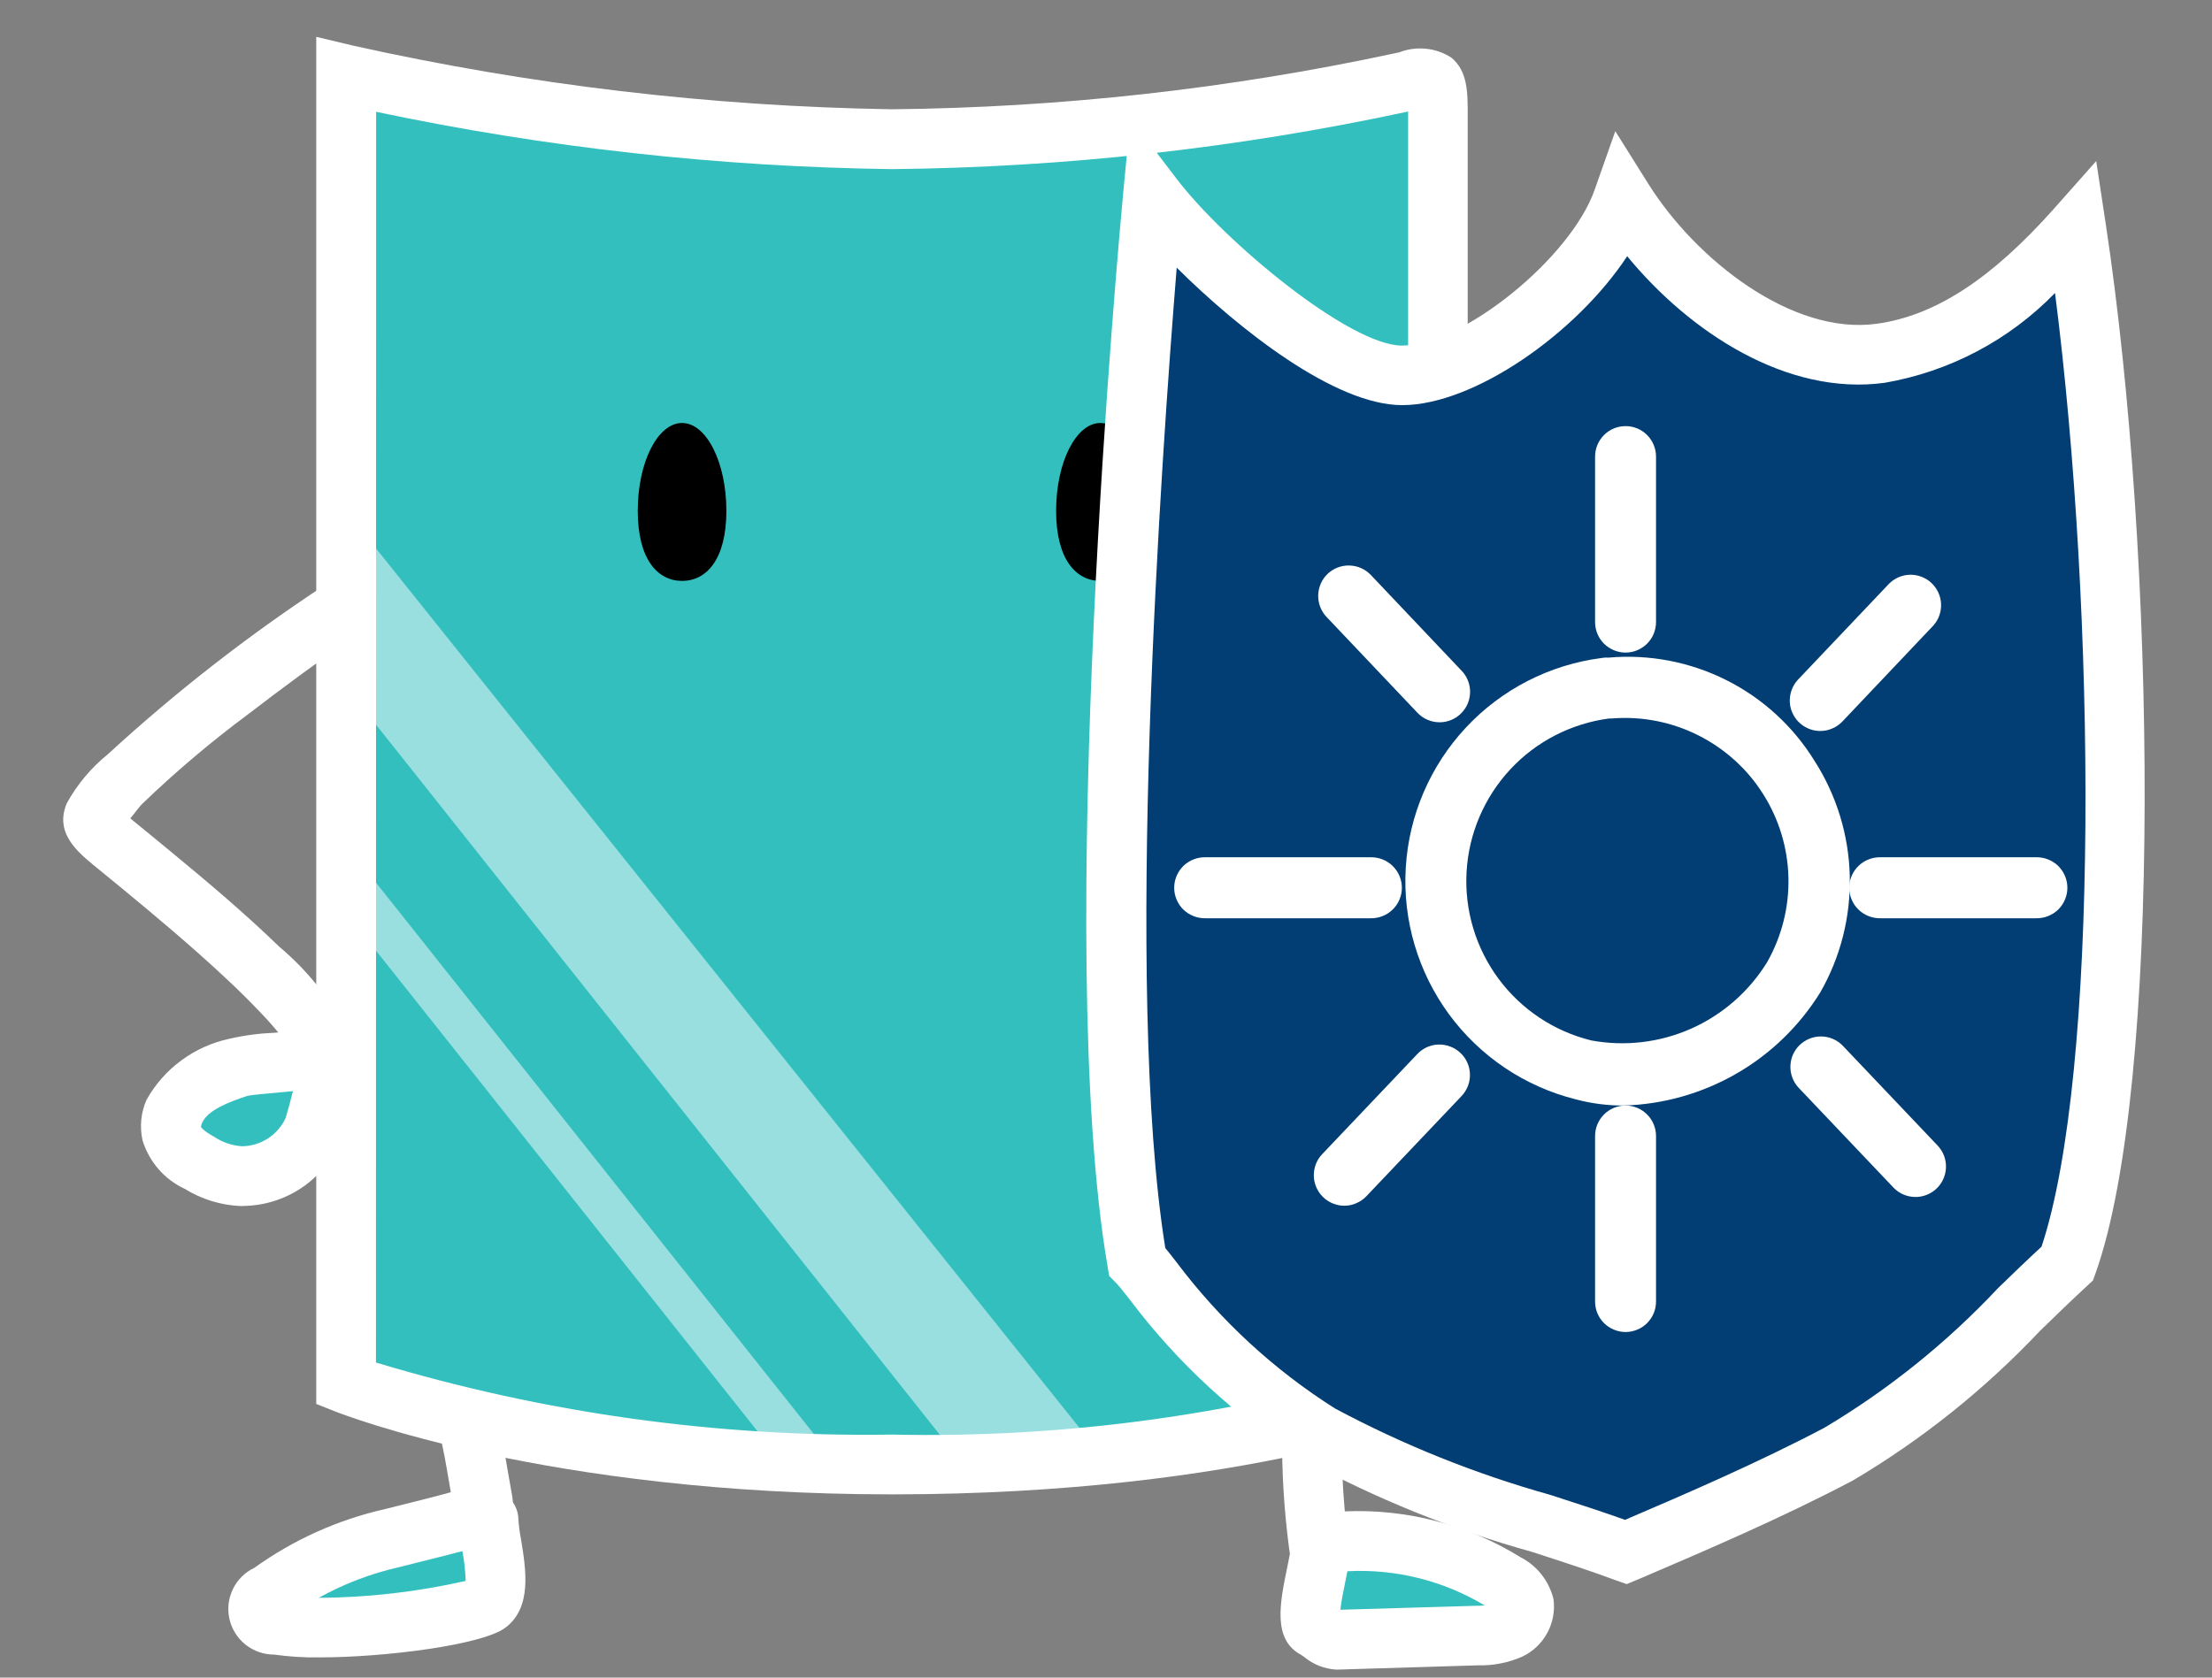
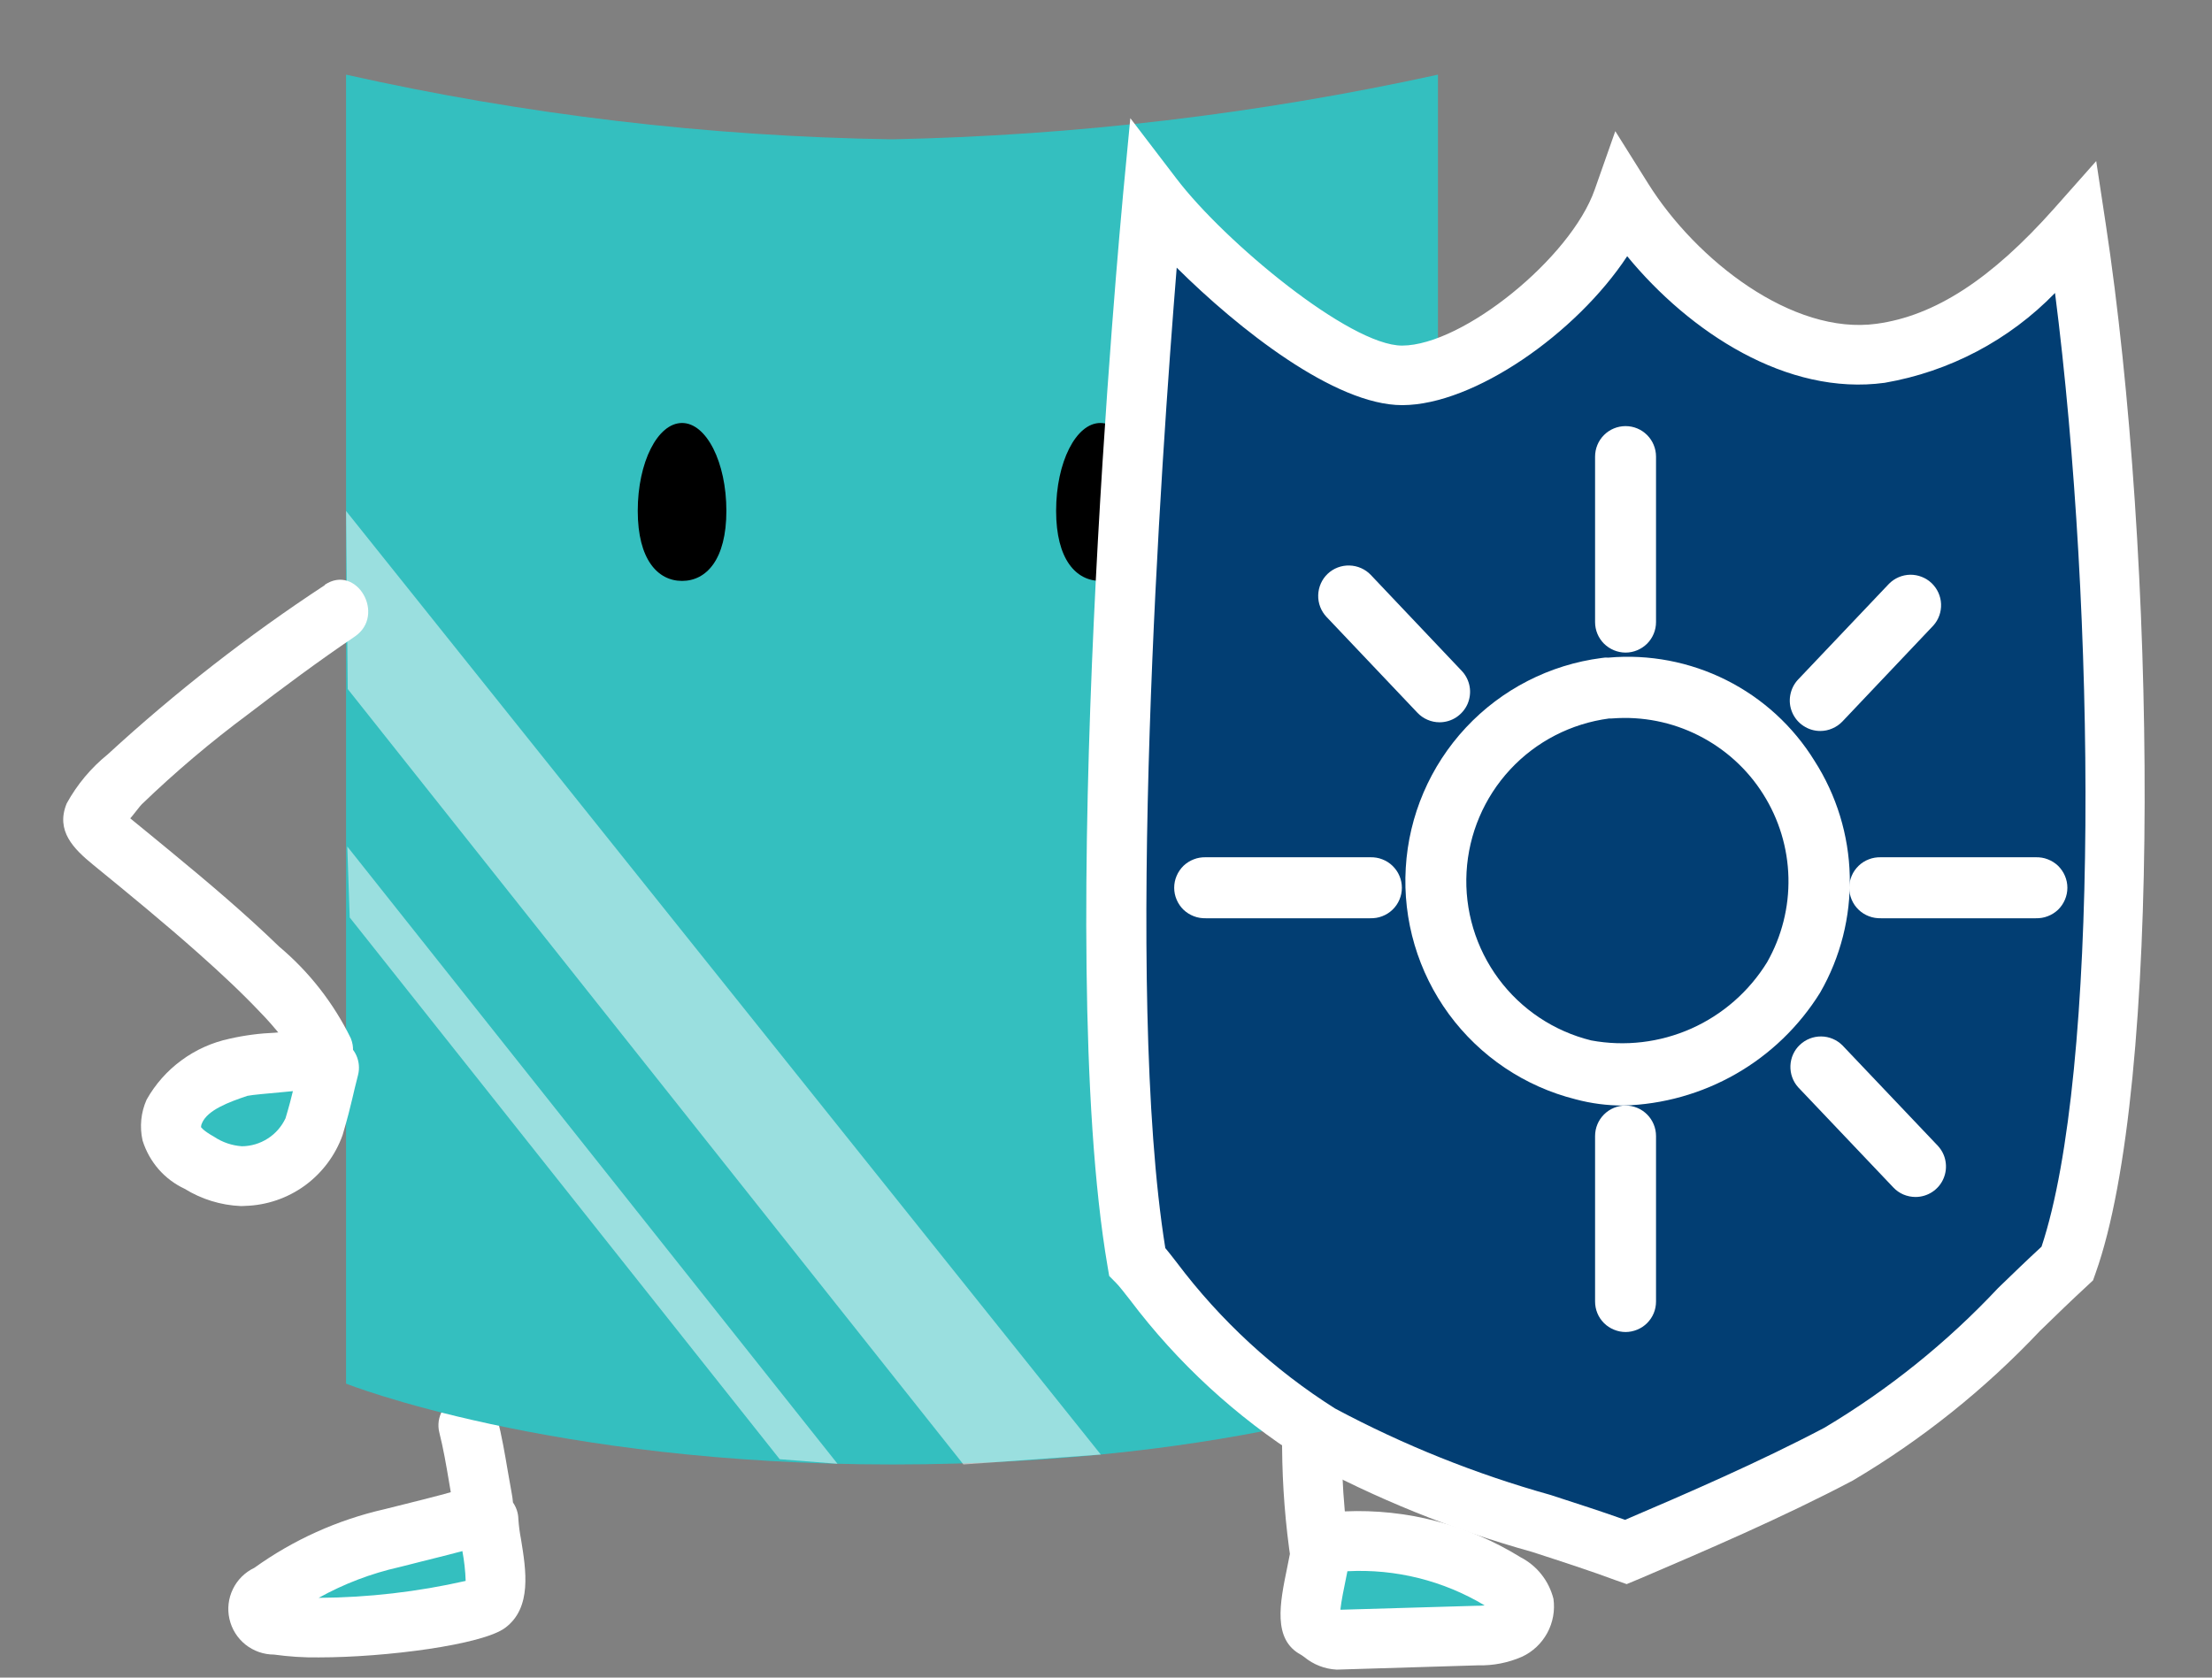
<svg xmlns="http://www.w3.org/2000/svg" width="29" height="22" viewBox="0 0 29 22" fill="none">
  <rect x="0" y="0" width="29" height="22" fill="#808080" stroke="none" />
  <g clip-path="url(#clip0_17_2118)">
    <path d="M6.138 18.691C6.217 19.004 6.261 19.331 6.32 19.65C6.338 19.709 6.338 19.772 6.32 19.831C5.936 19.977 5.541 20.091 5.137 20.171C4.567 20.3 4.028 20.543 3.554 20.885C3.467 20.943 3.372 21.027 3.388 21.131C3.405 21.246 3.544 21.292 3.657 21.311C4.577 21.392 5.504 21.297 6.389 21.034C6.62 20.862 6.408 20.217 6.404 19.928" fill="#34BFBF" />
    <path d="M4.182 21.735C3.984 21.738 3.788 21.725 3.592 21.698C3.457 21.698 3.325 21.652 3.218 21.567C3.112 21.482 3.038 21.364 3.008 21.231C2.978 21.099 2.994 20.96 3.054 20.838C3.113 20.716 3.213 20.618 3.335 20.56C3.846 20.193 4.425 19.932 5.039 19.792C5.121 19.771 5.22 19.746 5.327 19.72C5.483 19.681 5.731 19.619 5.91 19.569L5.887 19.433C5.849 19.207 5.812 18.994 5.76 18.787C5.747 18.737 5.745 18.685 5.752 18.634C5.76 18.584 5.777 18.535 5.803 18.491C5.83 18.446 5.864 18.408 5.906 18.377C5.947 18.346 5.994 18.324 6.044 18.311C6.093 18.299 6.145 18.296 6.196 18.303C6.247 18.311 6.296 18.328 6.34 18.355C6.384 18.381 6.423 18.416 6.454 18.457C6.484 18.498 6.507 18.545 6.519 18.595C6.579 18.832 6.62 19.071 6.659 19.302C6.675 19.395 6.691 19.488 6.708 19.579C6.716 19.62 6.722 19.662 6.725 19.703C6.77 19.768 6.795 19.845 6.796 19.923C6.802 20.012 6.814 20.1 6.831 20.188C6.896 20.587 6.978 21.084 6.622 21.348C6.324 21.57 5.056 21.735 4.182 21.735ZM4.178 20.954H4.183C4.83 20.95 5.474 20.875 6.105 20.732C6.101 20.601 6.086 20.47 6.062 20.341C5.918 20.38 5.739 20.424 5.516 20.48C5.411 20.506 5.315 20.532 5.235 20.551C4.866 20.634 4.509 20.77 4.178 20.954Z" fill="white" />
    <path d="M17.203 18.8C17.198 19.284 17.227 19.768 17.291 20.247C18.14 20.119 19.007 20.299 19.735 20.755C19.794 20.782 19.846 20.821 19.889 20.87C19.932 20.918 19.965 20.975 19.985 21.036C19.991 21.107 19.975 21.177 19.939 21.238C19.903 21.299 19.849 21.347 19.785 21.375C19.654 21.429 19.514 21.453 19.373 21.447C18.731 21.466 18.169 21.485 17.528 21.503C17.431 21.506 17.329 21.399 17.244 21.356C17.055 21.252 17.354 20.42 17.323 20.191" fill="#34BFBF" />
    <path d="M17.521 21.895C17.367 21.887 17.219 21.829 17.099 21.73C17.084 21.719 17.069 21.708 17.055 21.7C16.682 21.5 16.78 21.021 16.875 20.559C16.886 20.507 16.9 20.438 16.911 20.378L16.9 20.301C16.834 19.802 16.804 19.3 16.809 18.797C16.81 18.694 16.851 18.595 16.925 18.522C16.998 18.449 17.098 18.408 17.201 18.408C17.305 18.409 17.404 18.451 17.477 18.525C17.55 18.599 17.59 18.699 17.59 18.803C17.587 19.152 17.601 19.493 17.631 19.82C18.442 19.785 19.244 19.994 19.934 20.421C20.04 20.476 20.134 20.552 20.208 20.646C20.283 20.74 20.336 20.849 20.366 20.965C20.388 21.119 20.36 21.276 20.286 21.413C20.212 21.55 20.096 21.66 19.955 21.726C19.774 21.805 19.578 21.844 19.381 21.839L17.535 21.895L17.521 21.895ZM17.573 21.107L17.578 21.11L19.36 21.058C19.393 21.058 19.429 21.058 19.464 21.053C18.922 20.728 18.296 20.572 17.665 20.605C17.658 20.64 17.65 20.678 17.642 20.719C17.621 20.821 17.585 20.995 17.573 21.107Z" fill="white" />
    <path d="M18.852 18.145C18.852 18.145 16.326 19.205 11.695 19.205C7.206 19.205 4.537 18.145 4.537 18.145V0.979C6.888 1.506 9.286 1.79 11.695 1.827C14.103 1.778 16.5 1.494 18.852 0.979V18.145Z" fill="#34BFBF" />
    <g opacity="0.5">
      <path d="M12.631 19.205L4.559 9.036L4.537 6.701L14.432 19.075L12.631 19.205Z" fill="white" />
    </g>
    <g opacity="0.5">
      <path d="M10.222 19.136L4.585 12.032L4.553 11.101L10.98 19.196L10.222 19.136Z" fill="white" />
    </g>
-     <path d="M11.695 19.597C7.181 19.597 4.505 18.553 4.392 18.509L4.146 18.411V0.483L4.628 0.598C6.949 1.115 9.317 1.395 11.695 1.433C13.906 1.411 16.109 1.166 18.271 0.702L18.342 0.687C18.453 0.644 18.573 0.627 18.691 0.639C18.81 0.65 18.924 0.689 19.025 0.754C19.242 0.93 19.242 1.209 19.242 1.505V18.406L19.002 18.507C18.898 18.551 16.352 19.597 11.695 19.597ZM4.929 17.868C7.122 18.53 9.404 18.849 11.695 18.813C13.986 18.863 16.27 18.546 18.461 17.874V1.462L18.43 1.469C16.217 1.944 13.961 2.195 11.697 2.218C9.423 2.188 7.157 1.936 4.931 1.466L4.929 17.868Z" fill="white" />
    <path d="M9.523 6.699C9.523 7.336 9.262 7.618 8.942 7.618C8.622 7.618 8.361 7.336 8.361 6.699C8.361 6.062 8.622 5.547 8.942 5.547C9.261 5.547 9.523 6.062 9.523 6.699Z" fill="black" />
    <path d="M15.007 6.699C15.007 7.336 14.746 7.618 14.426 7.618C14.107 7.618 13.846 7.336 13.846 6.699C13.846 6.062 14.107 5.547 14.426 5.547C14.746 5.547 15.007 6.062 15.007 6.699Z" fill="black" />
    <path d="M4.259 7.673C3.251 8.335 2.299 9.077 1.412 9.893C1.193 10.07 1.011 10.288 0.875 10.535C0.725 10.896 0.967 11.133 1.224 11.343C1.693 11.726 2.159 12.108 2.611 12.51C2.885 12.754 3.155 13.004 3.408 13.271C3.509 13.374 3.605 13.484 3.695 13.598C3.727 13.641 3.758 13.686 3.787 13.732C3.804 13.759 3.87 13.892 3.843 13.825C4.028 14.288 4.786 14.086 4.599 13.616C4.373 13.154 4.053 12.744 3.659 12.413C3.208 11.976 2.727 11.57 2.243 11.171C2.066 11.024 1.887 10.879 1.709 10.733C1.689 10.716 1.632 10.649 1.605 10.649C1.602 10.649 1.586 10.815 1.618 10.808C1.675 10.797 1.81 10.596 1.859 10.547C2.299 10.123 2.766 9.728 3.256 9.364C3.712 9.014 4.175 8.671 4.651 8.348C5.066 8.066 4.674 7.387 4.256 7.67L4.259 7.673Z" fill="white" />
    <path d="M4.317 14C4.219 14.384 4.228 14.396 4.117 14.775C4.043 14.962 3.917 15.123 3.753 15.238C3.588 15.353 3.394 15.417 3.193 15.422C2.987 15.42 2.786 15.36 2.613 15.248C2.529 15.212 2.454 15.16 2.391 15.094C2.328 15.028 2.279 14.95 2.248 14.864C2.228 14.766 2.239 14.665 2.281 14.574C2.374 14.424 2.498 14.294 2.644 14.194C2.79 14.094 2.956 14.026 3.13 13.994C3.254 13.952 4.032 13.911 4.156 13.87" fill="#34BFBF" />
    <path d="M3.155 15.816C2.895 15.805 2.643 15.727 2.421 15.59C2.29 15.529 2.173 15.441 2.078 15.332C1.983 15.222 1.912 15.094 1.869 14.956C1.829 14.776 1.847 14.589 1.922 14.421C2.036 14.218 2.192 14.042 2.379 13.905C2.566 13.767 2.78 13.671 3.008 13.622C3.205 13.577 3.405 13.551 3.607 13.543C3.76 13.529 3.993 13.508 4.05 13.495C4.13 13.468 4.217 13.469 4.297 13.497C4.377 13.526 4.445 13.58 4.491 13.652C4.571 13.692 4.634 13.758 4.671 13.839C4.708 13.921 4.716 14.012 4.694 14.098C4.659 14.235 4.638 14.323 4.621 14.398C4.587 14.539 4.565 14.635 4.491 14.887C4.396 15.152 4.223 15.382 3.996 15.548C3.768 15.713 3.496 15.806 3.215 15.814C3.196 15.816 3.175 15.816 3.155 15.816ZM2.633 14.777C2.633 14.777 2.654 14.822 2.806 14.907C2.915 14.98 3.041 15.023 3.172 15.032C3.291 15.031 3.409 14.996 3.51 14.931C3.611 14.867 3.691 14.775 3.743 14.666C3.795 14.493 3.818 14.399 3.84 14.309L3.684 14.324C3.531 14.338 3.299 14.358 3.243 14.371C3.002 14.452 2.721 14.556 2.648 14.729C2.64 14.744 2.636 14.761 2.636 14.777L2.633 14.777Z" fill="white" />
    <path d="M14.906 16.542C15.559 17.432 16.366 18.197 17.291 18.801C18.294 19.445 20.22 19.945 21.316 20.352C22.151 19.996 23.188 19.552 24.102 19.07C25.239 18.469 26.13 17.468 27.103 16.569C27.964 14.163 27.871 7.287 27.219 2.998C26.584 3.829 25.676 4.408 24.655 4.634C23.399 4.808 22.011 3.788 21.276 2.617C20.907 3.668 19.35 4.919 18.385 4.924C17.464 4.929 15.717 3.374 15.114 2.583C15.115 2.581 14.192 12.348 14.906 16.542Z" fill="#023E73" />
    <path d="M21.326 20.774L21.179 20.722C20.873 20.608 20.491 20.483 20.087 20.352C19.042 20.061 18.033 19.652 17.08 19.134C16.204 18.58 15.437 17.873 14.814 17.046C14.739 16.95 14.668 16.859 14.63 16.822L14.542 16.733L14.521 16.61C13.804 12.413 14.687 2.947 14.724 2.546L14.819 1.55L15.426 2.345C16.055 3.171 17.695 4.532 18.381 4.532H18.384C19.178 4.528 20.593 3.384 20.907 2.487L21.177 1.72L21.609 2.409C22.238 3.413 23.501 4.398 24.602 4.246C25.367 4.142 26.106 3.661 26.927 2.738L27.482 2.112L27.607 2.937C28.267 7.284 28.352 14.243 27.472 16.701L27.44 16.791L27.369 16.857C27.157 17.053 26.949 17.254 26.743 17.455C26.021 18.22 25.195 18.881 24.29 19.416C23.375 19.899 22.341 20.342 21.511 20.697L21.326 20.774ZM15.275 16.364C15.321 16.419 15.371 16.483 15.431 16.561C16.001 17.318 16.703 17.965 17.503 18.471C18.401 18.951 19.349 19.331 20.329 19.605C20.68 19.719 21.014 19.827 21.305 19.931C22.103 19.59 23.071 19.171 23.919 18.723C24.76 18.222 25.527 17.605 26.196 16.891C26.384 16.709 26.573 16.526 26.765 16.349C27.525 14.065 27.48 8.05 26.942 3.842C26.341 4.461 25.559 4.873 24.709 5.02C23.427 5.195 22.151 4.356 21.333 3.36C20.664 4.375 19.325 5.309 18.388 5.313H18.382C17.499 5.313 16.234 4.312 15.427 3.51C15.227 5.983 14.732 12.963 15.277 16.364H15.275Z" fill="white" />
    <path d="M21.312 8.558C21.206 8.558 21.104 8.515 21.029 8.441C20.954 8.366 20.912 8.264 20.912 8.158V5.988C20.912 5.882 20.954 5.78 21.029 5.705C21.104 5.63 21.206 5.588 21.312 5.588C21.418 5.588 21.519 5.63 21.594 5.705C21.669 5.78 21.711 5.882 21.711 5.988V8.158C21.711 8.264 21.669 8.366 21.594 8.441C21.519 8.515 21.418 8.558 21.312 8.558Z" fill="white" />
    <path d="M17.964 12.042H15.808C15.755 12.043 15.701 12.035 15.651 12.015C15.601 11.996 15.555 11.967 15.516 11.93C15.478 11.893 15.447 11.848 15.426 11.798C15.405 11.749 15.394 11.696 15.394 11.642C15.394 11.588 15.405 11.535 15.426 11.486C15.447 11.436 15.478 11.392 15.516 11.354C15.555 11.317 15.601 11.288 15.651 11.269C15.701 11.249 15.755 11.241 15.808 11.242H17.964C18.018 11.241 18.072 11.249 18.122 11.269C18.172 11.288 18.218 11.317 18.256 11.354C18.295 11.392 18.326 11.436 18.347 11.486C18.368 11.535 18.379 11.588 18.379 11.642C18.379 11.696 18.368 11.749 18.347 11.798C18.326 11.848 18.295 11.893 18.256 11.93C18.218 11.967 18.172 11.996 18.122 12.015C18.072 12.035 18.018 12.043 17.964 12.042Z" fill="white" />
    <path d="M26.69 12.042H24.659C24.605 12.043 24.552 12.035 24.501 12.015C24.451 11.996 24.405 11.967 24.367 11.93C24.328 11.893 24.297 11.848 24.276 11.798C24.255 11.749 24.244 11.696 24.244 11.642C24.244 11.588 24.255 11.535 24.276 11.486C24.297 11.436 24.328 11.392 24.367 11.354C24.405 11.317 24.451 11.288 24.501 11.269C24.552 11.249 24.605 11.241 24.659 11.242H26.69C26.743 11.241 26.797 11.249 26.847 11.269C26.897 11.288 26.943 11.317 26.982 11.354C27.02 11.392 27.051 11.436 27.072 11.486C27.093 11.535 27.104 11.588 27.104 11.642C27.104 11.696 27.093 11.749 27.072 11.798C27.051 11.848 27.02 11.893 26.982 11.93C26.943 11.967 26.897 11.996 26.847 12.015C26.797 12.035 26.743 12.043 26.69 12.042Z" fill="white" />
    <path d="M21.312 17.468C21.259 17.468 21.207 17.457 21.159 17.437C21.11 17.417 21.066 17.388 21.029 17.351C20.992 17.314 20.962 17.27 20.942 17.221C20.922 17.172 20.912 17.12 20.912 17.068V14.898C20.912 14.792 20.954 14.69 21.029 14.615C21.104 14.54 21.206 14.498 21.312 14.498C21.418 14.498 21.519 14.54 21.594 14.615C21.669 14.69 21.711 14.792 21.711 14.898V17.068C21.711 17.121 21.701 17.173 21.681 17.221C21.661 17.27 21.631 17.314 21.594 17.351C21.557 17.388 21.513 17.417 21.465 17.437C21.416 17.457 21.364 17.468 21.312 17.468Z" fill="white" />
    <path d="M18.873 9.472C18.819 9.472 18.765 9.461 18.715 9.439C18.665 9.418 18.62 9.386 18.583 9.347L17.391 8.09C17.319 8.014 17.279 7.911 17.282 7.805C17.285 7.699 17.329 7.598 17.406 7.525C17.483 7.452 17.586 7.413 17.692 7.416C17.798 7.419 17.899 7.463 17.972 7.54L19.163 8.797C19.217 8.853 19.253 8.925 19.267 9.002C19.281 9.079 19.271 9.158 19.241 9.23C19.21 9.301 19.158 9.363 19.093 9.406C19.028 9.449 18.951 9.472 18.873 9.472Z" fill="white" />
    <path d="M23.864 9.586C23.786 9.586 23.71 9.563 23.645 9.52C23.579 9.477 23.528 9.416 23.497 9.344C23.466 9.272 23.457 9.193 23.471 9.116C23.485 9.039 23.52 8.968 23.574 8.911L24.766 7.655C24.84 7.581 24.939 7.539 25.043 7.537C25.147 7.536 25.248 7.575 25.324 7.647C25.399 7.719 25.444 7.817 25.448 7.921C25.452 8.025 25.416 8.127 25.346 8.204L24.155 9.461C24.117 9.501 24.072 9.532 24.022 9.553C23.973 9.575 23.919 9.586 23.864 9.586Z" fill="white" />
    <path d="M25.113 15.697C25.059 15.697 25.005 15.686 24.955 15.665C24.905 15.644 24.86 15.612 24.823 15.573L23.575 14.259C23.505 14.181 23.469 14.08 23.473 13.976C23.477 13.872 23.521 13.773 23.597 13.702C23.673 13.63 23.773 13.591 23.877 13.592C23.981 13.593 24.081 13.635 24.155 13.709L25.402 15.022C25.456 15.079 25.493 15.15 25.506 15.227C25.52 15.304 25.511 15.383 25.48 15.455C25.45 15.527 25.398 15.588 25.333 15.631C25.268 15.674 25.191 15.697 25.113 15.697Z" fill="white" />
-     <path d="M17.623 15.812C17.545 15.811 17.469 15.788 17.404 15.745C17.339 15.702 17.288 15.641 17.257 15.569C17.226 15.497 17.217 15.418 17.231 15.341C17.244 15.264 17.28 15.193 17.334 15.136L18.582 13.822C18.618 13.784 18.661 13.754 18.709 13.732C18.757 13.711 18.809 13.699 18.861 13.698C18.914 13.697 18.966 13.706 19.015 13.725C19.064 13.743 19.109 13.772 19.147 13.808C19.185 13.844 19.216 13.887 19.237 13.935C19.259 13.983 19.27 14.035 19.271 14.087C19.273 14.14 19.264 14.192 19.245 14.241C19.226 14.29 19.198 14.335 19.162 14.373L17.914 15.687C17.876 15.727 17.831 15.758 17.781 15.779C17.732 15.801 17.678 15.812 17.623 15.812Z" fill="white" />
    <path d="M21.282 14.498C21.071 14.498 20.86 14.471 20.656 14.416C19.99 14.249 19.403 13.854 18.996 13.3C18.59 12.746 18.389 12.067 18.43 11.381C18.47 10.695 18.749 10.045 19.218 9.542C19.686 9.04 20.316 8.717 20.997 8.629C21.027 8.623 21.058 8.622 21.088 8.624C21.62 8.577 22.154 8.679 22.631 8.918C23.108 9.157 23.509 9.524 23.789 9.978C24.078 10.429 24.238 10.951 24.251 11.487C24.264 12.023 24.13 12.553 23.862 13.018C23.588 13.459 23.209 13.825 22.759 14.083C22.309 14.341 21.801 14.484 21.282 14.498ZM21.096 9.422C20.598 9.488 20.139 9.724 19.798 10.092C19.457 10.46 19.255 10.935 19.227 11.436C19.199 11.937 19.348 12.432 19.646 12.835C19.944 13.238 20.374 13.524 20.861 13.644C21.304 13.726 21.761 13.672 22.173 13.489C22.584 13.306 22.931 13.002 23.167 12.619C23.359 12.281 23.456 11.897 23.447 11.509C23.438 11.12 23.323 10.741 23.115 10.413C22.908 10.084 22.614 9.819 22.267 9.644C21.92 9.469 21.532 9.392 21.144 9.421C21.128 9.423 21.112 9.423 21.096 9.422Z" fill="white" />
  </g>
  <defs>
    <clipPath id="clip0_17_2118">
      <rect width="27.29" height="21.413" fill="white" transform="translate(0.829 0.483)" />
    </clipPath>
  </defs>
</svg>